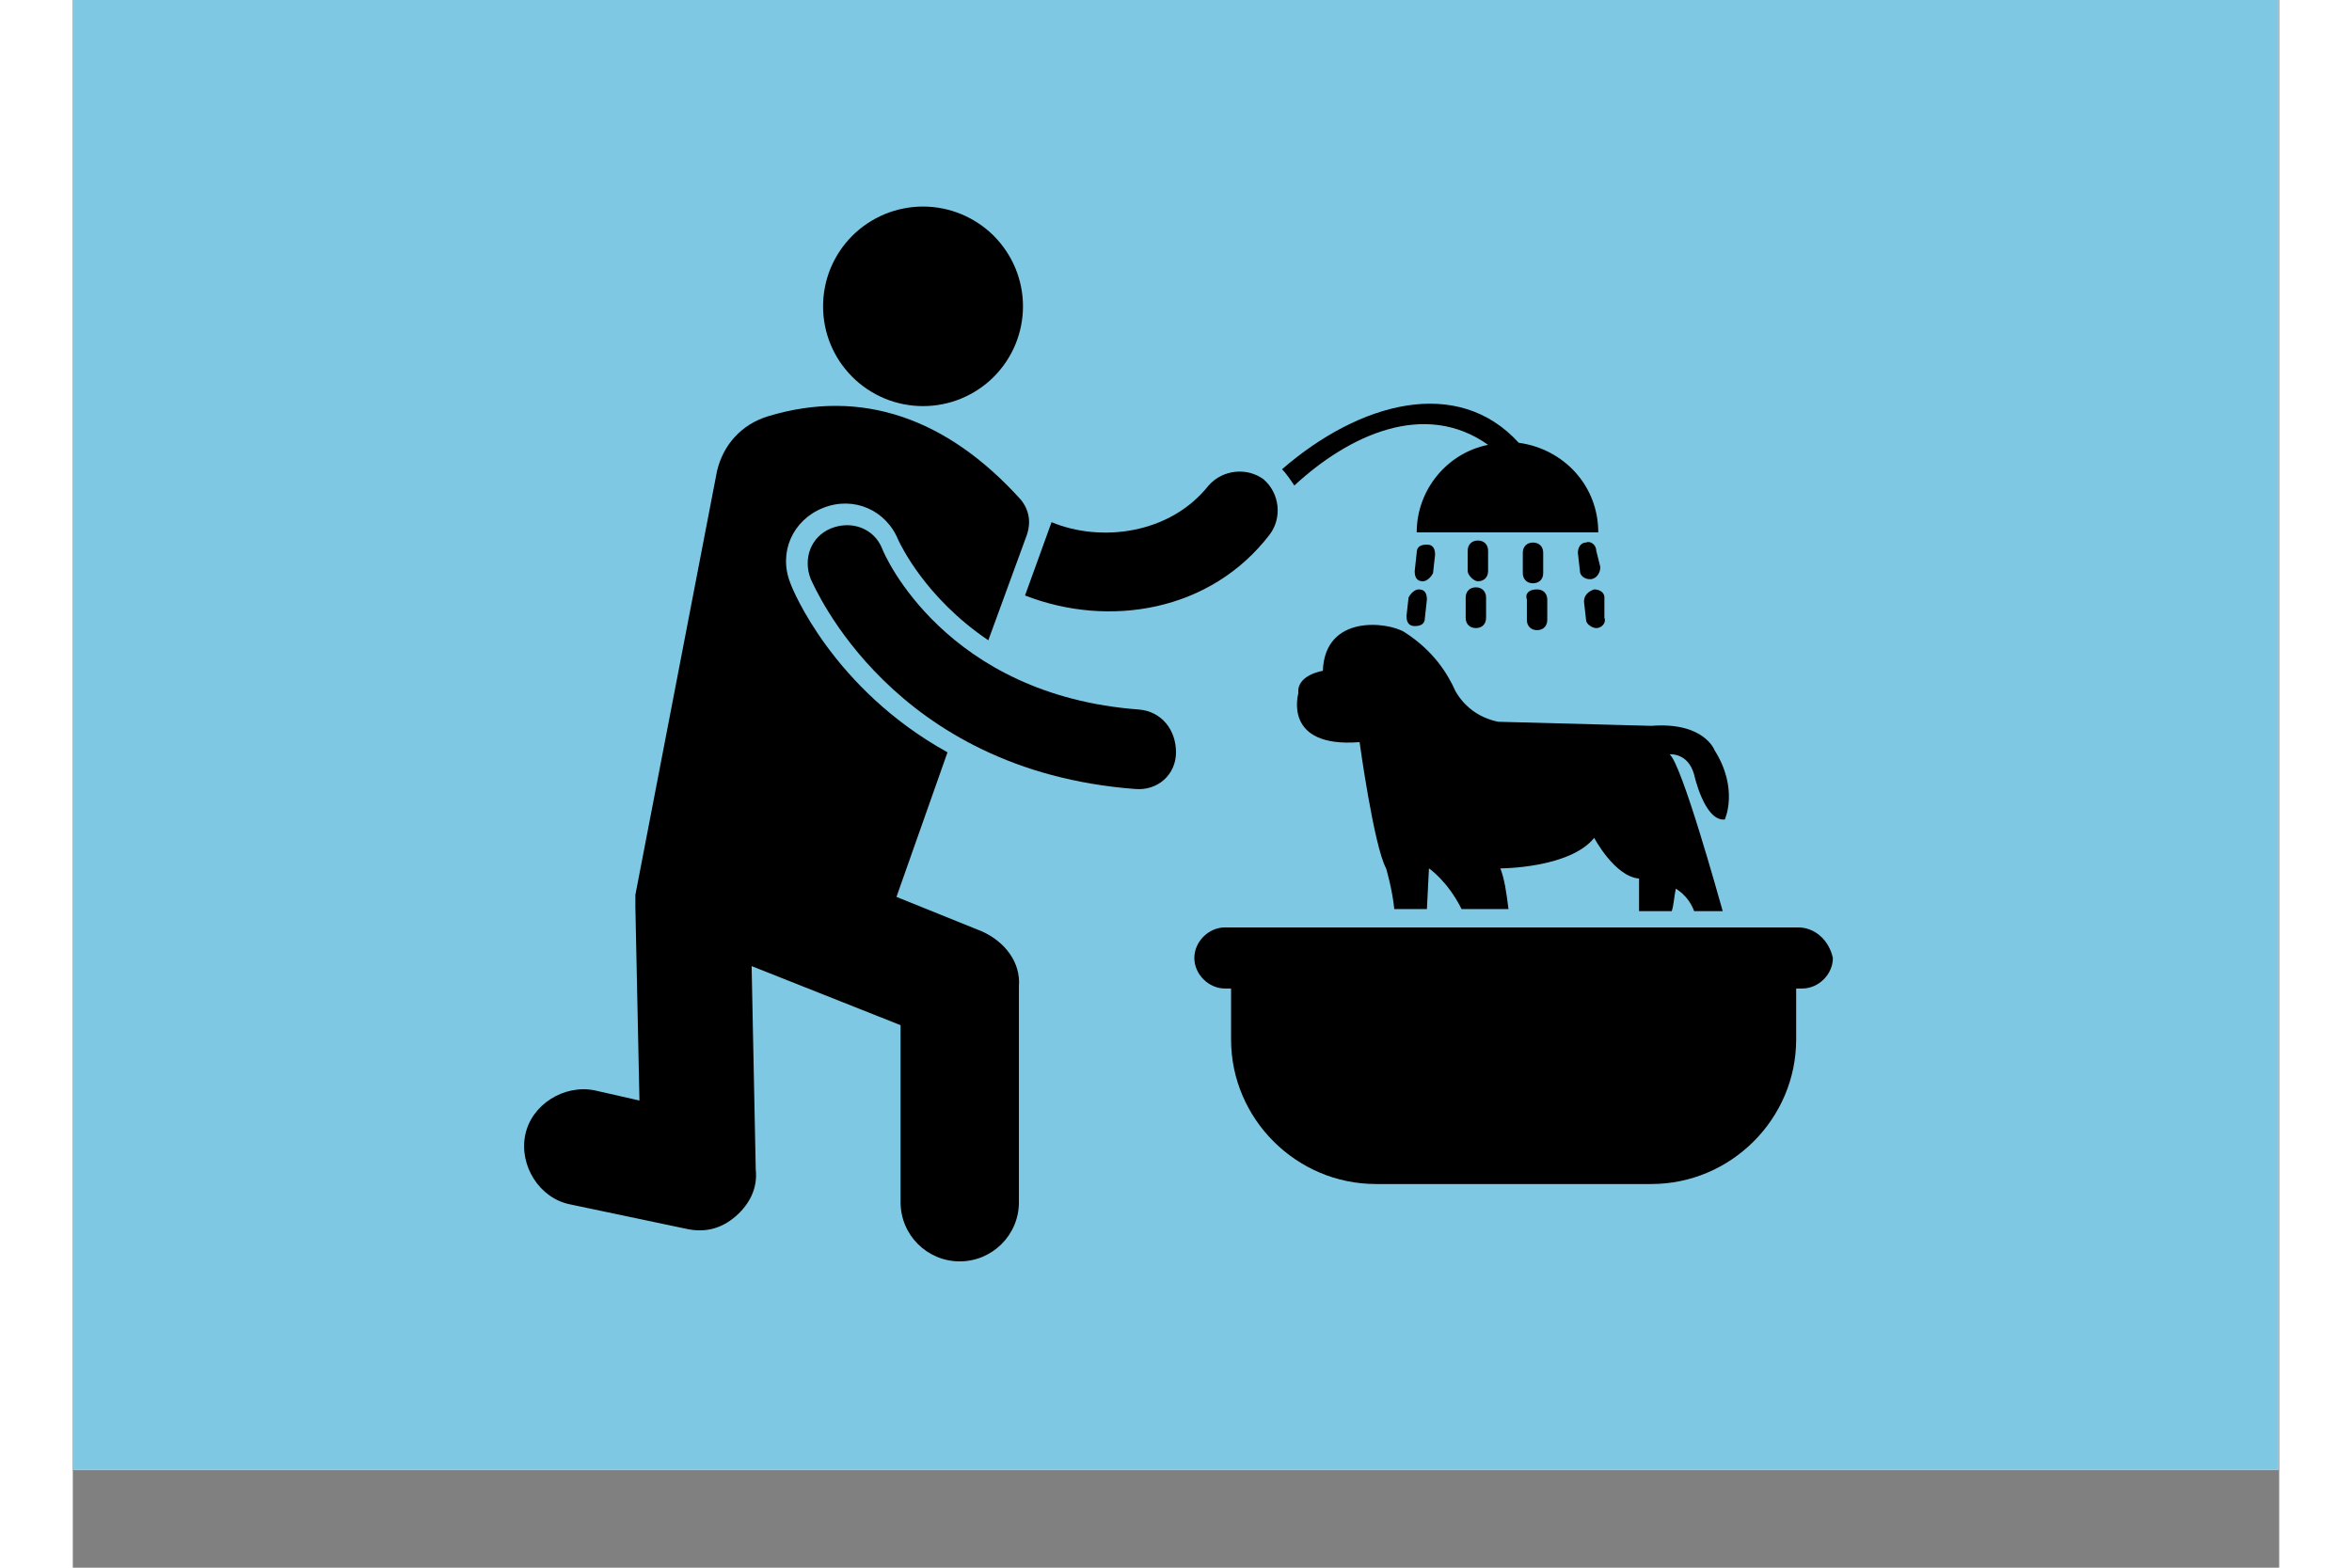
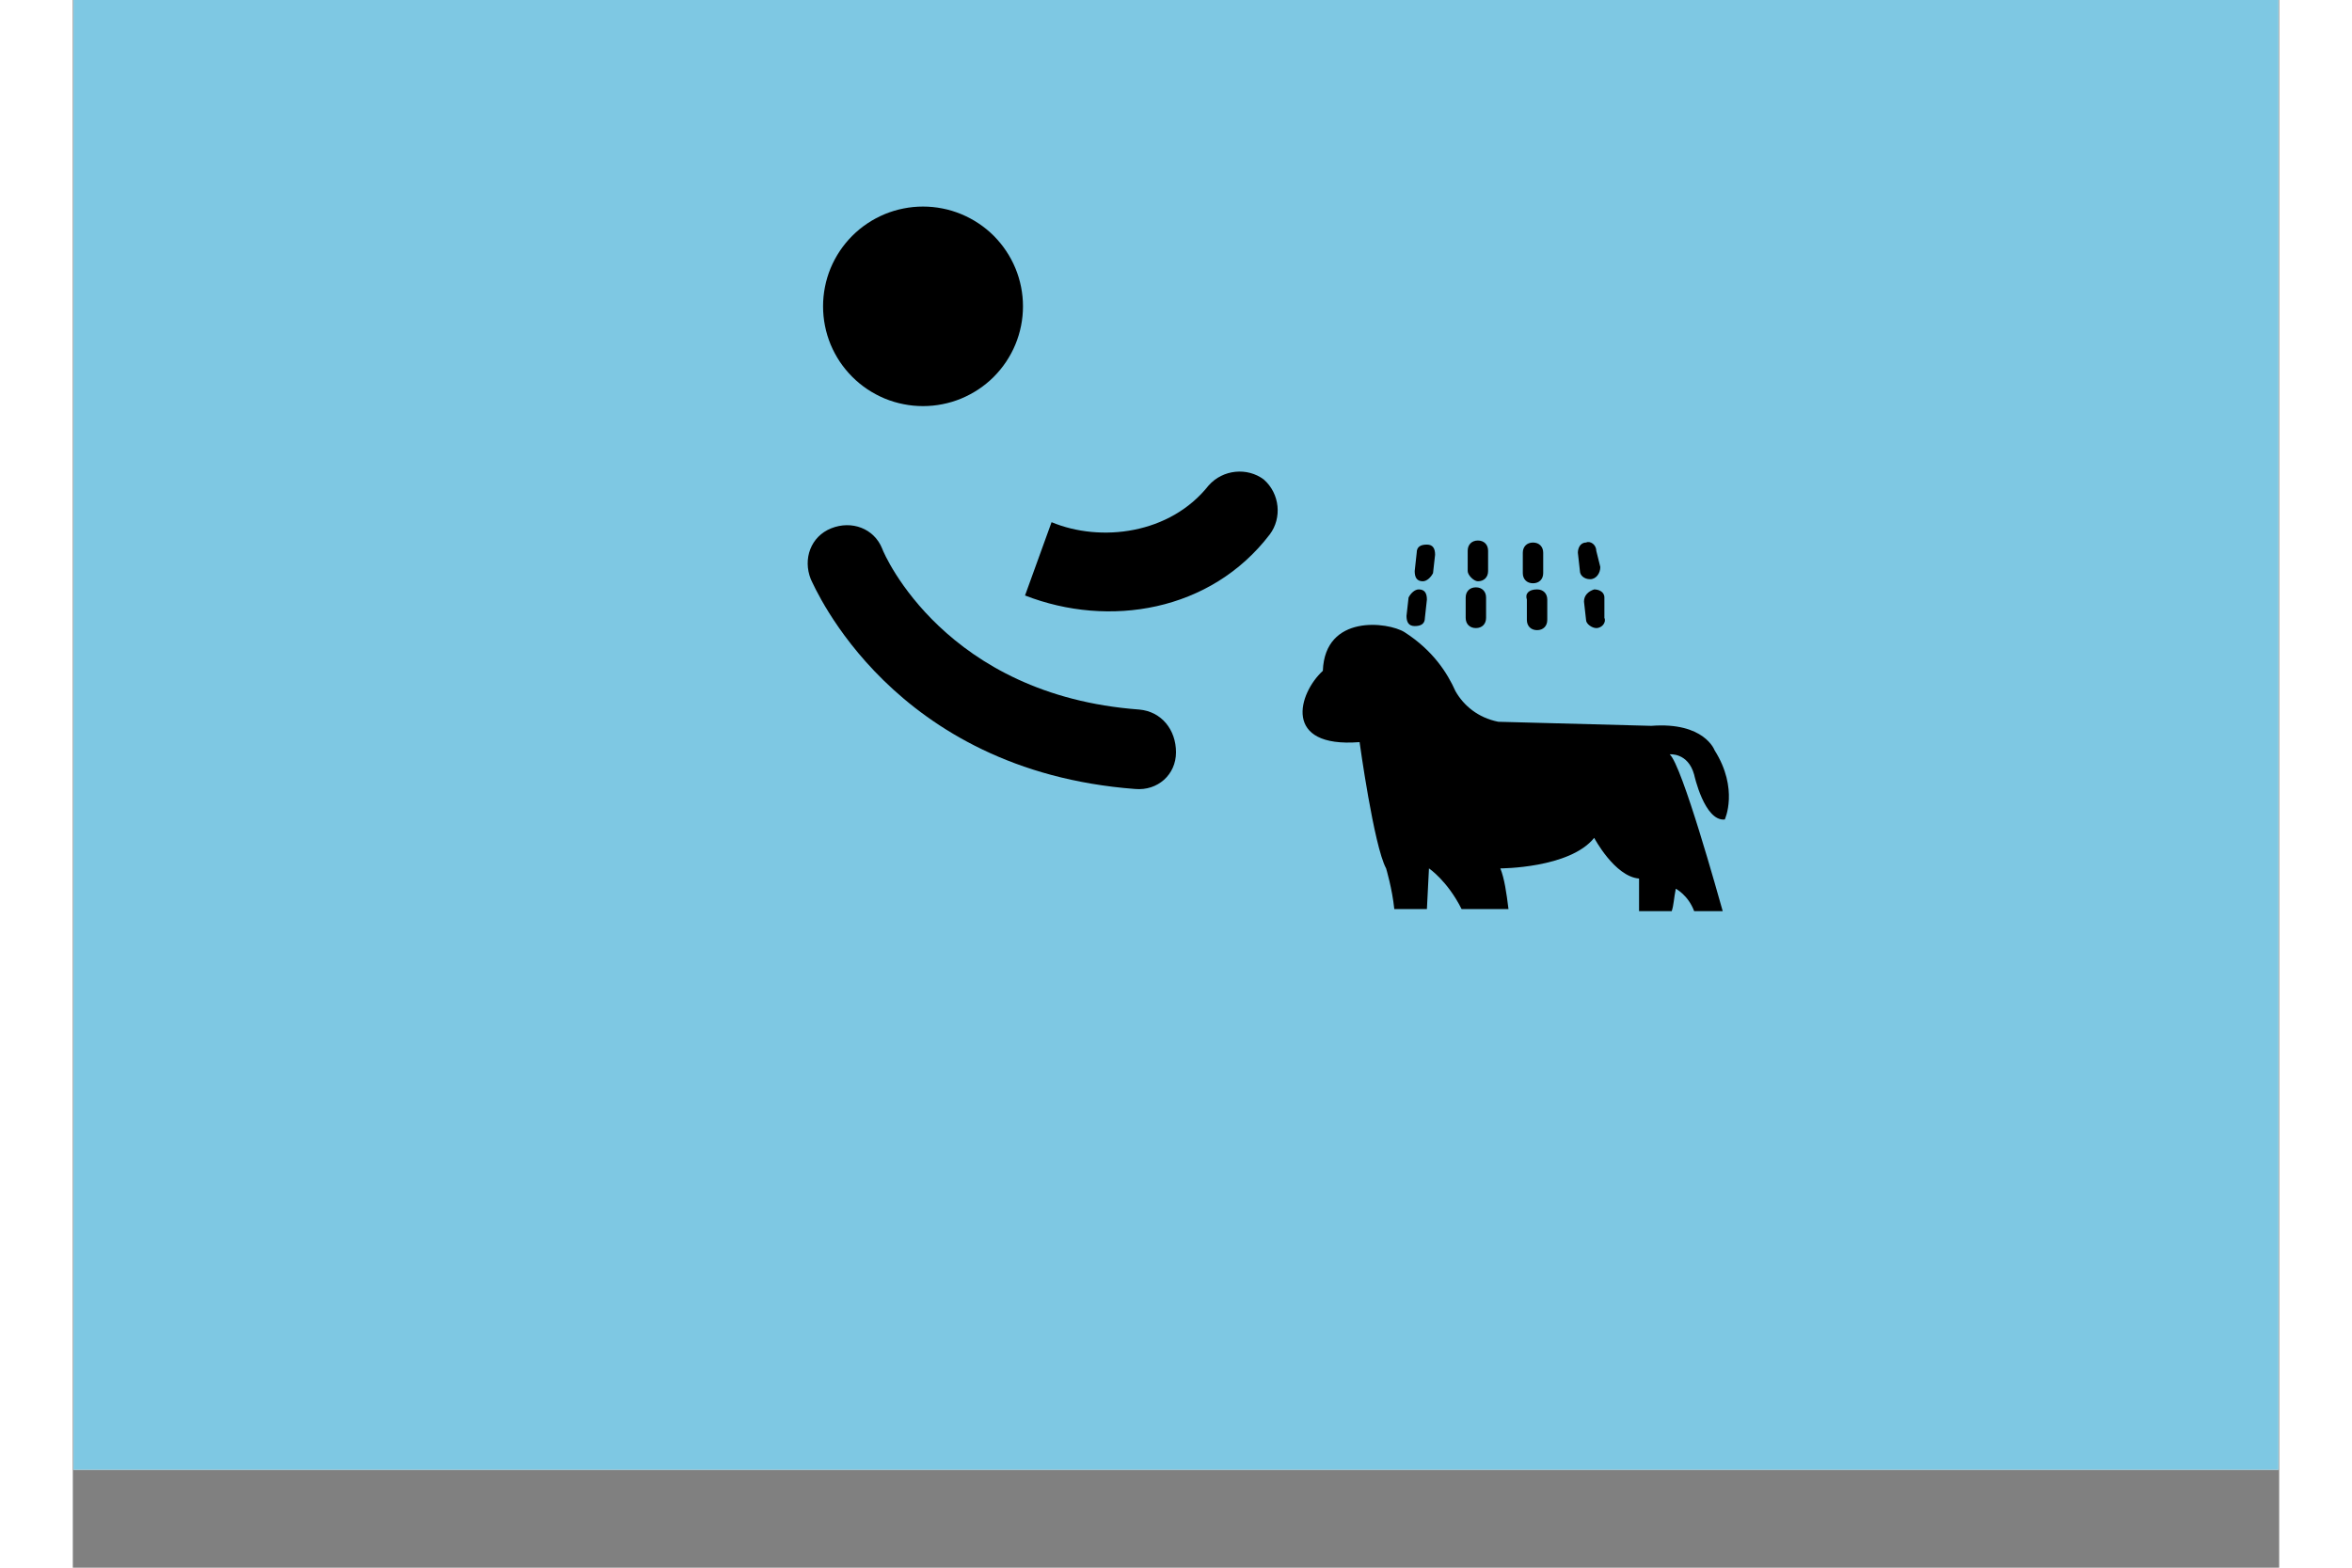
<svg xmlns="http://www.w3.org/2000/svg" version="1.0" preserveAspectRatio="xMidYMid meet" height="160" viewBox="0 0 180 127.92" zoomAndPan="magnify" width="240">
  <rect x="0" y="0" width="180" height="127.92" fill="#808080" stroke="none" />
  <defs>
    <clipPath id="e57d7682ef">
      <path clip-rule="nonzero" d="M 0.055 0 L 179.941 0 L 179.941 119.926 L 0.055 119.926 Z M 0.055 0" />
    </clipPath>
    <clipPath id="9bccaa0499">
      <path clip-rule="nonzero" d="M 61 16.418 L 78 16.418 L 78 34 L 61 34 Z M 61 16.418" />
    </clipPath>
    <clipPath id="d237dd5471">
      <path clip-rule="nonzero" d="M 36.406 33 L 79 33 L 79 103 L 36.406 103 Z M 36.406 33" />
    </clipPath>
    <clipPath id="624f80e287">
      <path clip-rule="nonzero" d="M 91 75 L 143.59 75 L 143.59 97 L 91 97 Z M 91 75" />
    </clipPath>
  </defs>
  <g clip-path="url(#e57d7682ef)">
    <path fill-rule="nonzero" fill-opacity="1" d="M 0.055 0 L 179.945 0 L 179.945 119.926 L 0.055 119.926 Z M 0.055 0" fill="#ffffff" />
    <path fill-rule="nonzero" fill-opacity="1" d="M 0.055 0 L 179.945 0 L 179.945 119.926 L 0.055 119.926 Z M 0.055 0" fill="#7ec8e3" />
  </g>
-   <path fill-rule="nonzero" fill-opacity="1" d="M 112.801 56.402 C 112.133 54.906 110.969 53.078 108.641 51.582 C 107.309 50.75 102.148 50.086 101.98 54.738 C 101.98 54.738 99.816 55.07 99.984 56.566 C 99.984 56.566 98.652 61.055 104.977 60.555 C 104.977 60.555 106.141 69.031 107.141 70.859 C 107.141 70.859 107.641 72.52 107.809 74.18 L 110.469 74.18 L 110.637 70.859 C 110.637 70.859 112.133 71.855 113.301 74.18 L 117.125 74.18 C 116.961 72.852 116.793 71.688 116.461 70.859 C 116.461 70.859 122.121 70.859 124.117 68.367 C 124.117 68.367 125.781 71.523 127.777 71.688 L 127.777 74.348 L 130.441 74.348 C 130.609 73.848 130.609 73.352 130.773 72.52 C 130.773 72.52 131.773 73.02 132.273 74.348 L 134.602 74.348 C 134.27 73.184 131.273 62.383 130.273 61.551 C 130.273 61.551 131.773 61.387 132.273 63.215 C 132.273 63.215 133.105 67.035 134.77 66.871 C 134.77 66.871 135.934 64.379 133.938 61.219 C 133.938 61.219 133.105 58.895 128.777 59.227 L 116.293 58.895 C 114.629 58.562 113.465 57.566 112.801 56.402 Z M 112.801 56.402" fill="#000000" />
+   <path fill-rule="nonzero" fill-opacity="1" d="M 112.801 56.402 C 112.133 54.906 110.969 53.078 108.641 51.582 C 107.309 50.75 102.148 50.086 101.98 54.738 C 99.984 56.566 98.652 61.055 104.977 60.555 C 104.977 60.555 106.141 69.031 107.141 70.859 C 107.141 70.859 107.641 72.52 107.809 74.18 L 110.469 74.18 L 110.637 70.859 C 110.637 70.859 112.133 71.855 113.301 74.18 L 117.125 74.18 C 116.961 72.852 116.793 71.688 116.461 70.859 C 116.461 70.859 122.121 70.859 124.117 68.367 C 124.117 68.367 125.781 71.523 127.777 71.688 L 127.777 74.348 L 130.441 74.348 C 130.609 73.848 130.609 73.352 130.773 72.52 C 130.773 72.52 131.773 73.02 132.273 74.348 L 134.602 74.348 C 134.27 73.184 131.273 62.383 130.273 61.551 C 130.273 61.551 131.773 61.387 132.273 63.215 C 132.273 63.215 133.105 67.035 134.77 66.871 C 134.77 66.871 135.934 64.379 133.938 61.219 C 133.938 61.219 133.105 58.895 128.777 59.227 L 116.293 58.895 C 114.629 58.562 113.465 57.566 112.801 56.402 Z M 112.801 56.402" fill="#000000" />
  <path fill-rule="nonzero" fill-opacity="1" d="M 97.652 43.605 C 98.652 42.277 98.488 40.285 97.156 39.121 C 95.824 38.125 93.828 38.289 92.66 39.617 C 89.5 43.605 83.84 44.27 79.848 42.609 L 77.684 48.59 C 84.508 51.25 92.828 49.922 97.652 43.605 Z M 97.652 43.605" fill="#000000" />
  <g clip-path="url(#9bccaa0499)">
    <path fill-rule="nonzero" fill-opacity="1" d="M 77.516 24.996 C 77.516 25.531 77.465 26.059 77.359 26.586 C 77.254 27.109 77.102 27.617 76.895 28.113 C 76.691 28.605 76.438 29.074 76.141 29.52 C 75.844 29.965 75.504 30.375 75.129 30.754 C 74.75 31.133 74.336 31.469 73.891 31.766 C 73.445 32.062 72.977 32.312 72.48 32.52 C 71.988 32.723 71.477 32.879 70.953 32.98 C 70.426 33.086 69.895 33.137 69.359 33.137 C 68.824 33.137 68.293 33.086 67.77 32.98 C 67.246 32.879 66.734 32.723 66.238 32.52 C 65.746 32.312 65.273 32.062 64.828 31.766 C 64.383 31.469 63.973 31.133 63.594 30.754 C 63.215 30.375 62.879 29.965 62.578 29.52 C 62.281 29.074 62.031 28.605 61.824 28.113 C 61.621 27.617 61.465 27.109 61.363 26.586 C 61.258 26.059 61.207 25.531 61.207 24.996 C 61.207 24.461 61.258 23.934 61.363 23.406 C 61.465 22.883 61.621 22.375 61.824 21.879 C 62.031 21.387 62.281 20.918 62.578 20.473 C 62.879 20.027 63.215 19.617 63.594 19.238 C 63.973 18.859 64.383 18.523 64.828 18.227 C 65.273 17.93 65.746 17.68 66.238 17.473 C 66.734 17.27 67.246 17.113 67.77 17.012 C 68.293 16.906 68.824 16.855 69.359 16.855 C 69.895 16.855 70.426 16.906 70.953 17.012 C 71.477 17.113 71.988 17.27 72.48 17.473 C 72.977 17.68 73.445 17.93 73.891 18.227 C 74.336 18.523 74.75 18.859 75.129 19.238 C 75.504 19.617 75.844 20.027 76.141 20.473 C 76.438 20.918 76.691 21.387 76.895 21.879 C 77.102 22.375 77.254 22.883 77.359 23.406 C 77.465 23.934 77.516 24.461 77.516 24.996 Z M 77.516 24.996" fill="#000000" />
  </g>
  <g clip-path="url(#d237dd5471)">
-     <path fill-rule="nonzero" fill-opacity="1" d="M 74.188 76.008 L 67.195 73.184 L 71.359 61.387 C 62.039 56.234 58.707 48.094 58.543 47.594 C 57.543 45.102 58.707 42.445 61.207 41.445 C 63.703 40.449 66.363 41.613 67.363 44.105 C 67.531 44.438 69.527 48.758 74.688 52.246 L 77.848 43.605 C 78.18 42.609 78.016 41.613 77.348 40.781 C 71.359 34.137 64.367 31.645 56.711 33.969 C 54.547 34.633 53.051 36.297 52.551 38.457 L 45.895 73.02 C 45.895 73.184 45.895 73.184 45.895 73.352 C 45.895 73.516 45.895 73.848 45.895 74.016 L 46.227 89.801 L 42.566 88.969 C 40.066 88.473 37.406 90.133 36.906 92.625 C 36.406 95.117 38.07 97.777 40.566 98.273 L 50.055 100.27 C 51.551 100.602 52.883 100.27 54.047 99.273 C 55.215 98.273 55.879 96.945 55.715 95.449 L 55.379 78.832 L 67.531 83.652 L 67.531 98.109 C 67.531 100.766 69.695 102.926 72.355 102.926 C 75.02 102.926 77.184 100.766 77.184 98.109 L 77.184 80.496 C 77.348 78.5 76.02 76.84 74.188 76.008 Z M 74.188 76.008" fill="#000000" />
-   </g>
+     </g>
  <path fill-rule="nonzero" fill-opacity="1" d="M 87.004 57.898 C 71.191 56.734 66.199 45.27 66.031 44.77 C 65.367 43.109 63.535 42.445 61.871 43.109 C 60.207 43.773 59.543 45.602 60.207 47.262 C 60.539 47.926 66.863 62.883 86.668 64.379 C 88.5 64.543 90 63.215 90 61.387 C 90 59.559 88.832 58.062 87.004 57.898 Z M 87.004 57.898" fill="#000000" />
-   <path fill-rule="nonzero" fill-opacity="1" d="M 115.461 36.297 C 112.133 36.961 109.637 39.949 109.637 43.441 L 124.449 43.441 C 124.449 39.617 121.621 36.629 117.961 36.129 C 112.965 30.645 104.977 32.805 98.652 38.289 C 98.984 38.621 99.32 39.121 99.652 39.617 C 104.145 35.465 110.305 32.641 115.461 36.297 Z M 115.461 36.297" fill="#000000" />
  <g clip-path="url(#624f80e287)">
-     <path fill-rule="nonzero" fill-opacity="1" d="M 140.762 75.676 L 93.992 75.676 C 92.66 75.676 91.496 76.84 91.496 78.168 C 91.496 79.5 92.66 80.66 93.992 80.66 L 94.492 80.66 L 94.492 84.816 C 94.492 91.297 99.816 96.613 106.309 96.613 L 128.777 96.613 C 135.27 96.613 140.594 91.297 140.594 84.816 L 140.594 80.66 L 141.094 80.66 C 142.426 80.66 143.59 79.5 143.59 78.168 C 143.258 76.672 142.094 75.676 140.762 75.676 Z M 140.762 75.676" fill="#000000" />
-   </g>
+     </g>
  <path fill-rule="nonzero" fill-opacity="1" d="M 110.969 46.766 L 111.137 45.27 C 111.137 44.77 110.969 44.438 110.469 44.438 C 109.969 44.438 109.637 44.605 109.637 45.102 L 109.473 46.598 C 109.473 47.098 109.637 47.43 110.137 47.43 C 110.469 47.43 110.801 47.098 110.969 46.766 Z M 110.969 46.766" fill="#000000" />
  <path fill-rule="nonzero" fill-opacity="1" d="M 108.973 48.758 L 108.805 50.254 C 108.805 50.75 108.973 51.086 109.473 51.086 C 109.969 51.086 110.305 50.918 110.305 50.418 L 110.469 48.926 C 110.469 48.426 110.305 48.094 109.805 48.094 C 109.473 48.094 109.137 48.426 108.973 48.758 Z M 108.973 48.758" fill="#000000" />
  <path fill-rule="nonzero" fill-opacity="1" d="M 114.629 47.43 C 115.129 47.43 115.461 47.098 115.461 46.598 L 115.461 44.938 C 115.461 44.438 115.129 44.105 114.629 44.105 C 114.133 44.105 113.797 44.438 113.797 44.938 L 113.797 46.598 C 113.797 46.93 114.297 47.43 114.629 47.43 Z M 114.629 47.43" fill="#000000" />
  <path fill-rule="nonzero" fill-opacity="1" d="M 113.633 50.418 C 113.633 50.918 113.965 51.25 114.465 51.25 C 114.965 51.25 115.297 50.918 115.297 50.418 L 115.297 48.758 C 115.297 48.258 114.965 47.926 114.465 47.926 C 113.965 47.926 113.633 48.258 113.633 48.758 Z M 113.633 50.418" fill="#000000" />
  <path fill-rule="nonzero" fill-opacity="1" d="M 119.125 44.27 C 118.625 44.27 118.293 44.605 118.293 45.102 L 118.293 46.766 C 118.293 47.262 118.625 47.594 119.125 47.594 C 119.625 47.594 119.957 47.262 119.957 46.766 L 119.957 45.102 C 119.957 44.605 119.625 44.27 119.125 44.27 Z M 119.125 44.27" fill="#000000" />
  <path fill-rule="nonzero" fill-opacity="1" d="M 118.625 48.926 L 118.625 50.586 C 118.625 51.086 118.957 51.418 119.457 51.418 C 119.957 51.418 120.289 51.086 120.289 50.586 L 120.289 48.926 C 120.289 48.426 119.957 48.094 119.457 48.094 C 118.793 48.094 118.457 48.426 118.625 48.926 Z M 118.625 48.926" fill="#000000" />
  <path fill-rule="nonzero" fill-opacity="1" d="M 123.453 44.27 C 122.953 44.27 122.785 44.77 122.785 45.102 L 122.953 46.598 C 122.953 46.93 123.285 47.262 123.785 47.262 C 124.285 47.262 124.617 46.766 124.617 46.266 L 124.285 44.938 C 124.285 44.438 123.785 44.105 123.453 44.27 Z M 123.453 44.27" fill="#000000" />
  <path fill-rule="nonzero" fill-opacity="1" d="M 123.285 49.09 L 123.453 50.586 C 123.453 50.918 123.949 51.25 124.285 51.25 C 124.781 51.25 125.117 50.75 124.949 50.418 L 124.949 48.758 C 124.949 48.258 124.449 48.094 124.117 48.094 C 123.617 48.258 123.285 48.59 123.285 49.09 Z M 123.285 49.09" fill="#000000" />
</svg>